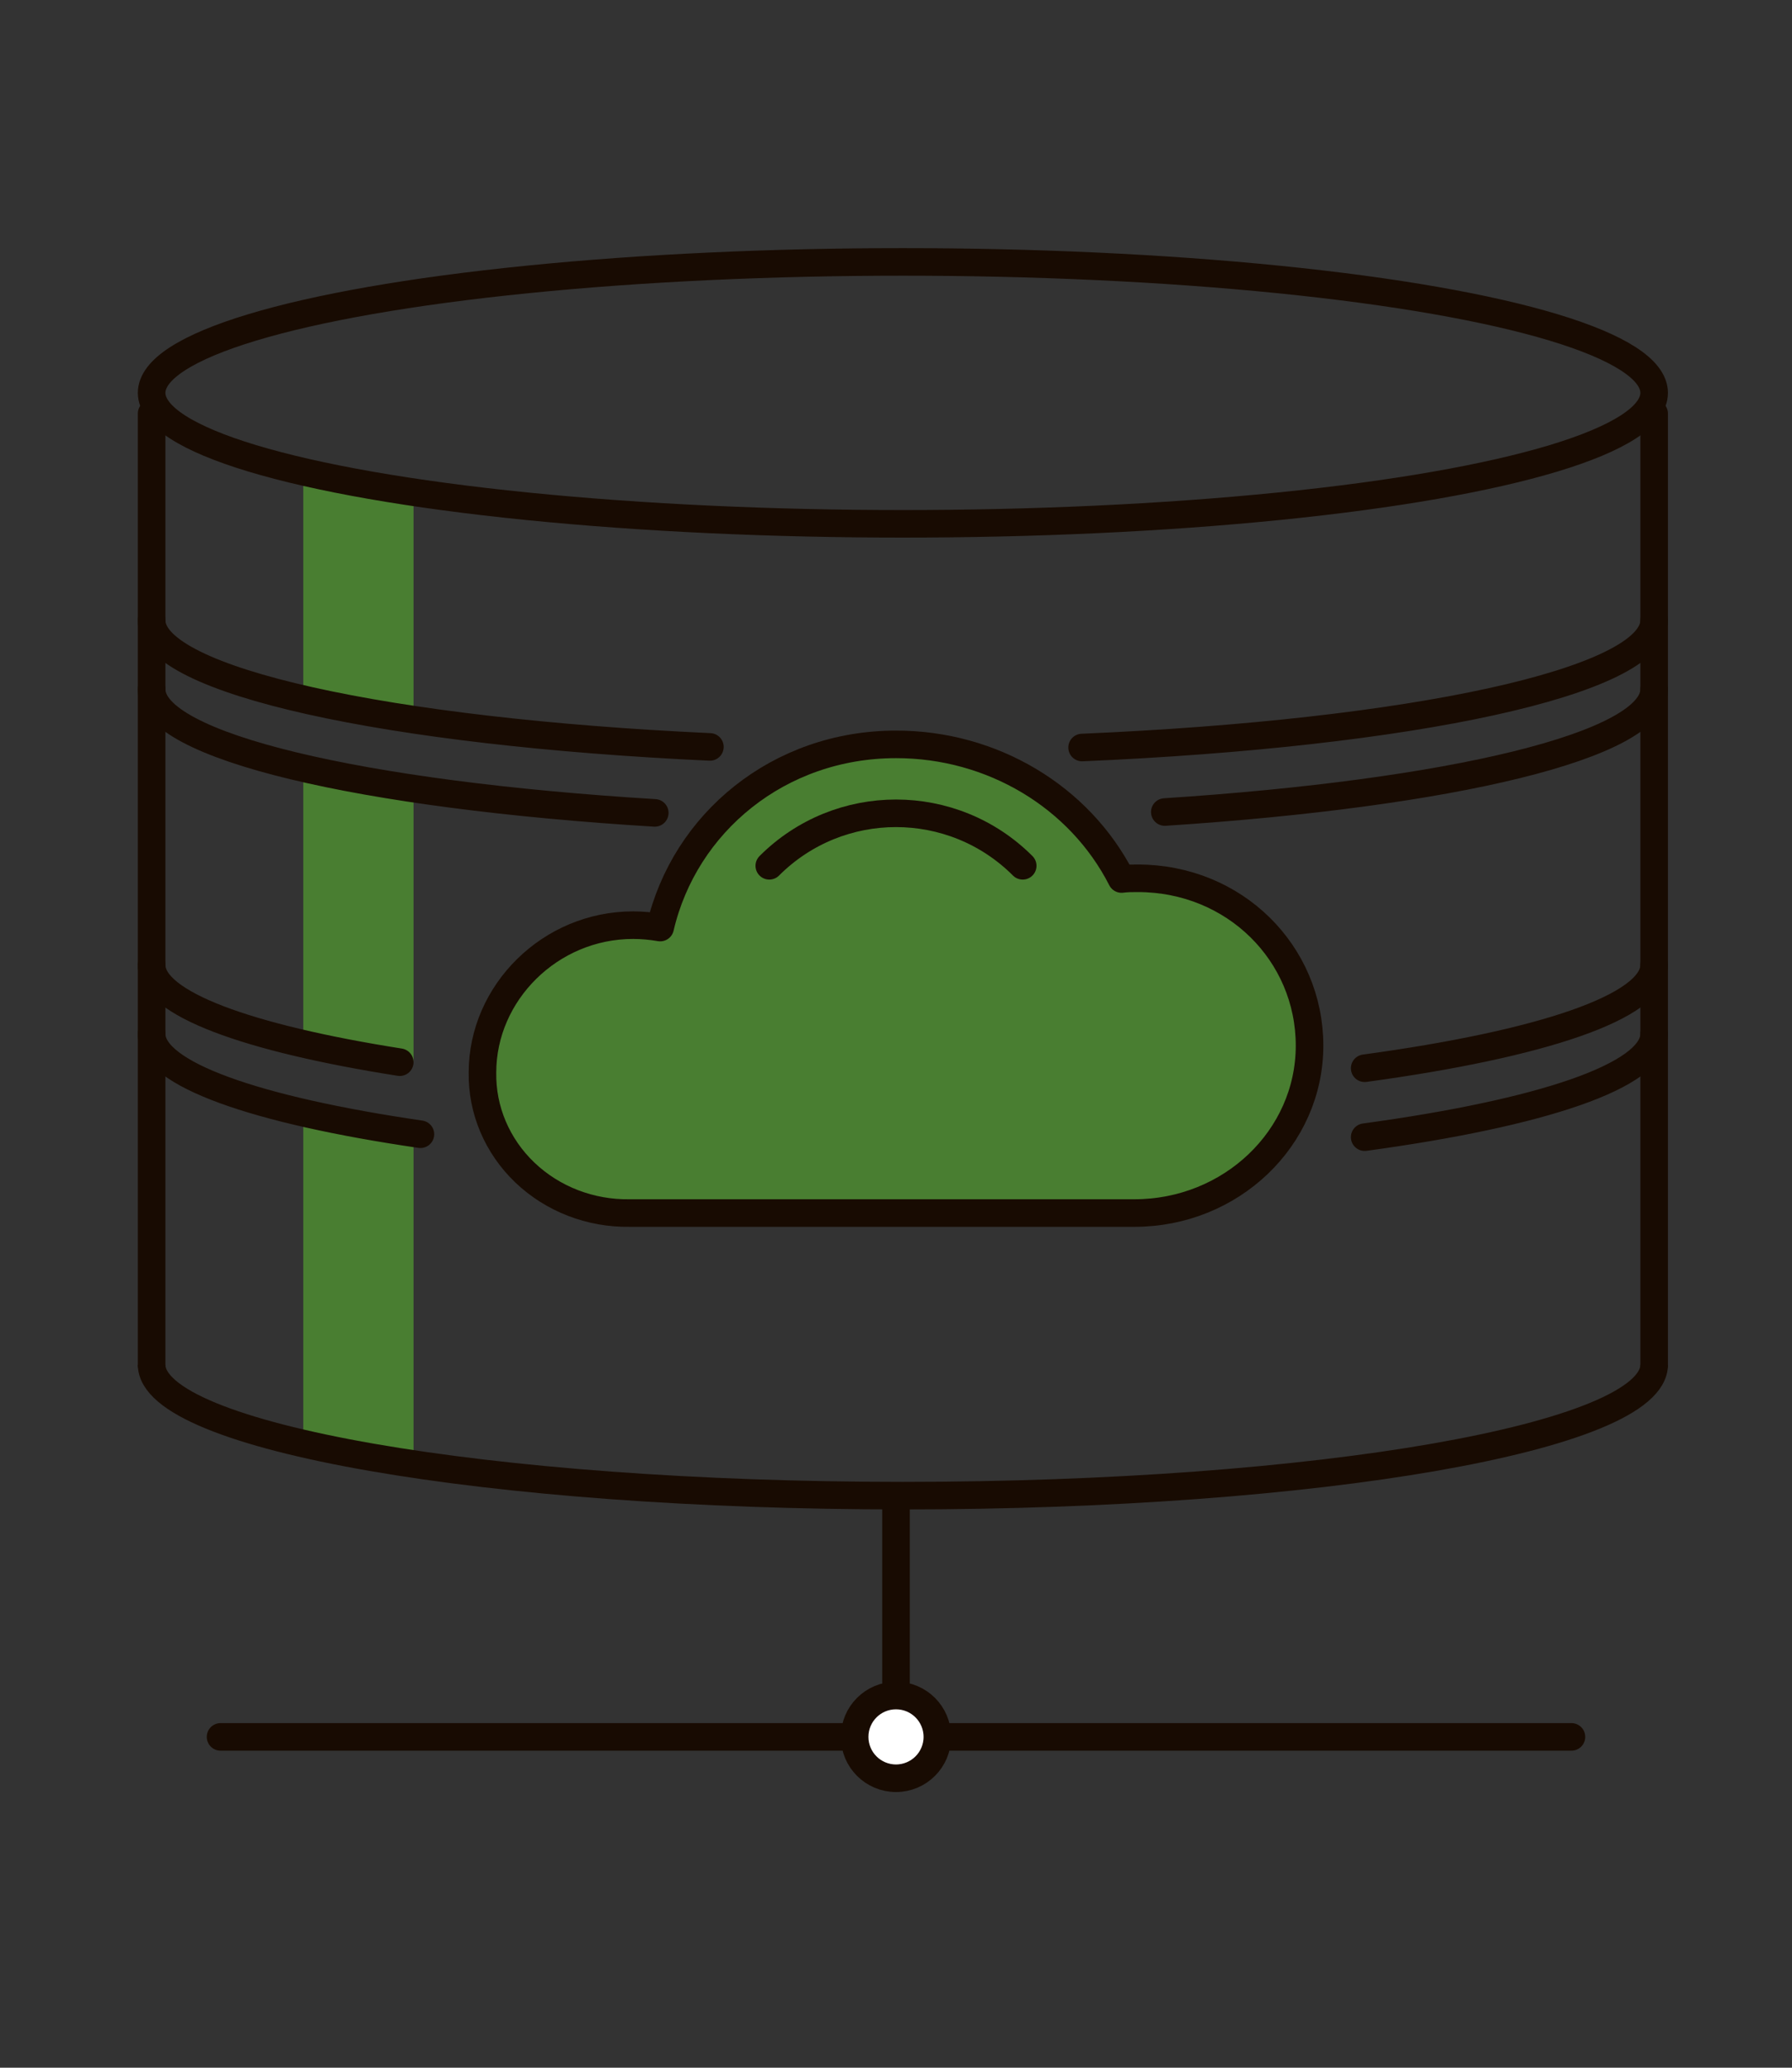
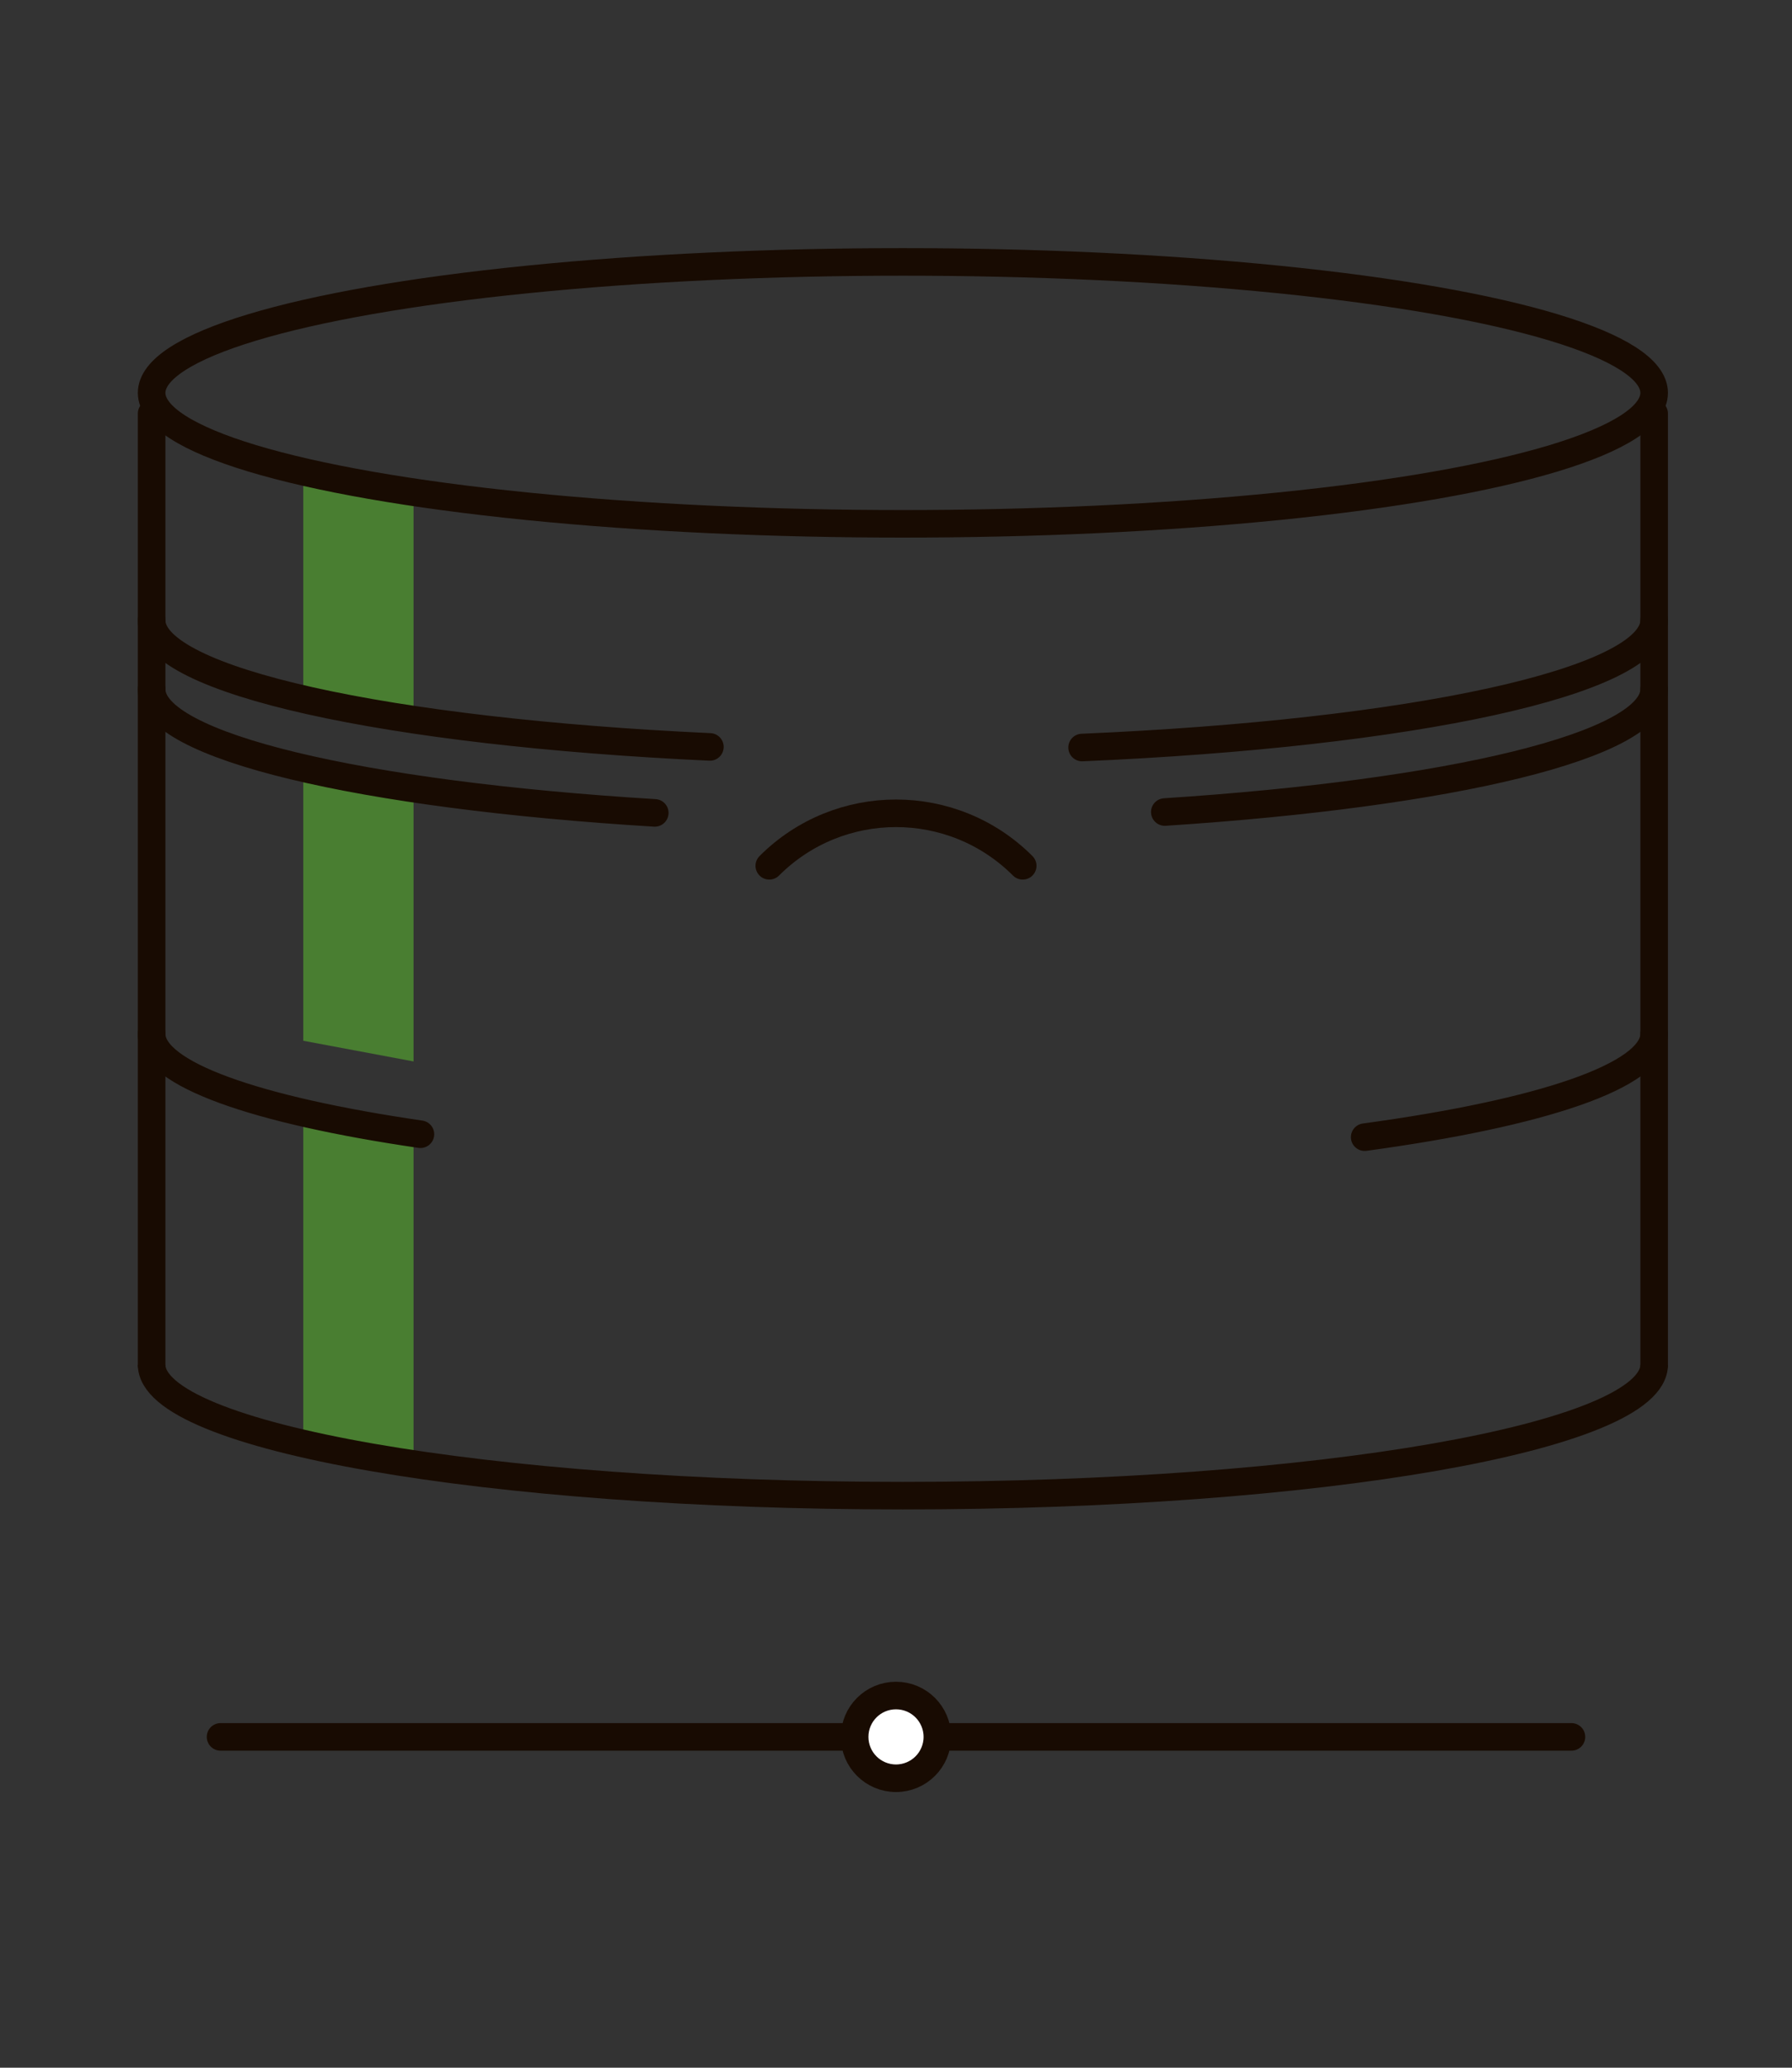
<svg xmlns="http://www.w3.org/2000/svg" width="130px" height="150px" viewBox="0 0 130 150" fill="none" transform="rotate(0) scale(1, 1)">
  <rect x="0" y="0" width="130" height="150" fill="#333333" stroke="none" />
  <path d="M16 126H114" stroke="#180b02" stroke-width="2" stroke-linecap="round" />
-   <path d="M65 125.5V109.5" stroke="#180b02" stroke-width="2" stroke-linecap="round" />
  <circle cx="65" cy="126" r="3" fill="#ffffff" stroke="#180b02" stroke-width="2" />
  <path d="M22 34L30 36V52L22 50.5V34Z" fill="#497e31" />
  <path d="M22 56L30 58V77L22 75.5V56Z" fill="#497e31" />
  <path d="M22 81L30 83V106.5L22 105V81Z" fill="#497e31" />
  <ellipse cx="65.5" cy="28.5" rx="54.5" ry="9.5" stroke="#180b02" stroke-width="2" />
  <path d="M120 99C120 104.247 95.6 108.5 65.5 108.5C35.401 108.5 11 104.247 11 99" stroke="#180b02" stroke-width="2" />
  <path d="M120 75C120 78.045 111.781 80.755 99 82.494M11 75C11 77.924 18.579 80.54 30.5 82.282" stroke="#180b02" stroke-width="2" stroke-linecap="round" />
-   <path d="M120 70C120 73.045 111.781 75.755 99 77.494M11 70C11 72.799 17.947 75.316 29 77.055" stroke="#180b02" stroke-width="2" stroke-linecap="round" />
  <path d="M120 50C120 54.082 105.231 57.562 84.5 58.907M11 50C11 54.147 26.245 57.674 47.5 58.97" stroke="#180b02" stroke-width="2" stroke-linecap="round" />
  <path d="M120 45C120 49.466 102.323 53.212 78.5 54.228M11 45C11 49.403 28.184 53.106 51.5 54.184" stroke="#180b02" stroke-width="2" stroke-linecap="round" />
  <path d="M120 99V30" stroke="#180b02" stroke-width="2" stroke-linecap="round" stroke-linejoin="round" />
  <path d="M11 99V30" stroke="#180b02" stroke-width="2" stroke-linecap="round" stroke-linejoin="round" />
-   <path fill-rule="evenodd" clip-rule="evenodd" d="M81.78 87.999H82.288C89.309 87.999 95 82.562 95 75.856C95 69.149 89.564 63.714 82.543 63.714C82.146 63.714 81.749 63.714 81.363 63.767C78.318 57.786 71.963 53.993 65.001 54C56.504 54 49.66 59.688 47.891 67.289C47.245 67.174 46.59 67.116 45.933 67.114C39.898 67.114 35.001 72.034 35.001 77.799C34.954 80.518 36.064 83.138 38.077 85.061C40.09 86.984 42.833 88.044 45.679 87.999H49.238" fill="#497e31" />
-   <path d="M81.78 87.999H82.288C89.309 87.999 95 82.562 95 75.856C95 69.149 89.564 63.714 82.543 63.714C82.146 63.714 81.749 63.714 81.363 63.767C78.318 57.786 71.963 53.993 65.001 54C56.504 54 49.66 59.688 47.891 67.289C47.245 67.174 46.59 67.116 45.933 67.114C39.898 67.114 35.001 72.034 35.001 77.799C34.954 80.518 36.064 83.138 38.077 85.061C40.09 86.984 42.833 88.044 45.679 87.999H49.238H81.78Z" stroke="#180b02" stroke-width="2" stroke-linecap="round" stroke-linejoin="round" />
  <path d="M74.192 62.808C69.116 57.731 60.884 57.731 55.808 62.808" stroke="#180b02" stroke-width="2" stroke-linecap="round" />
</svg>